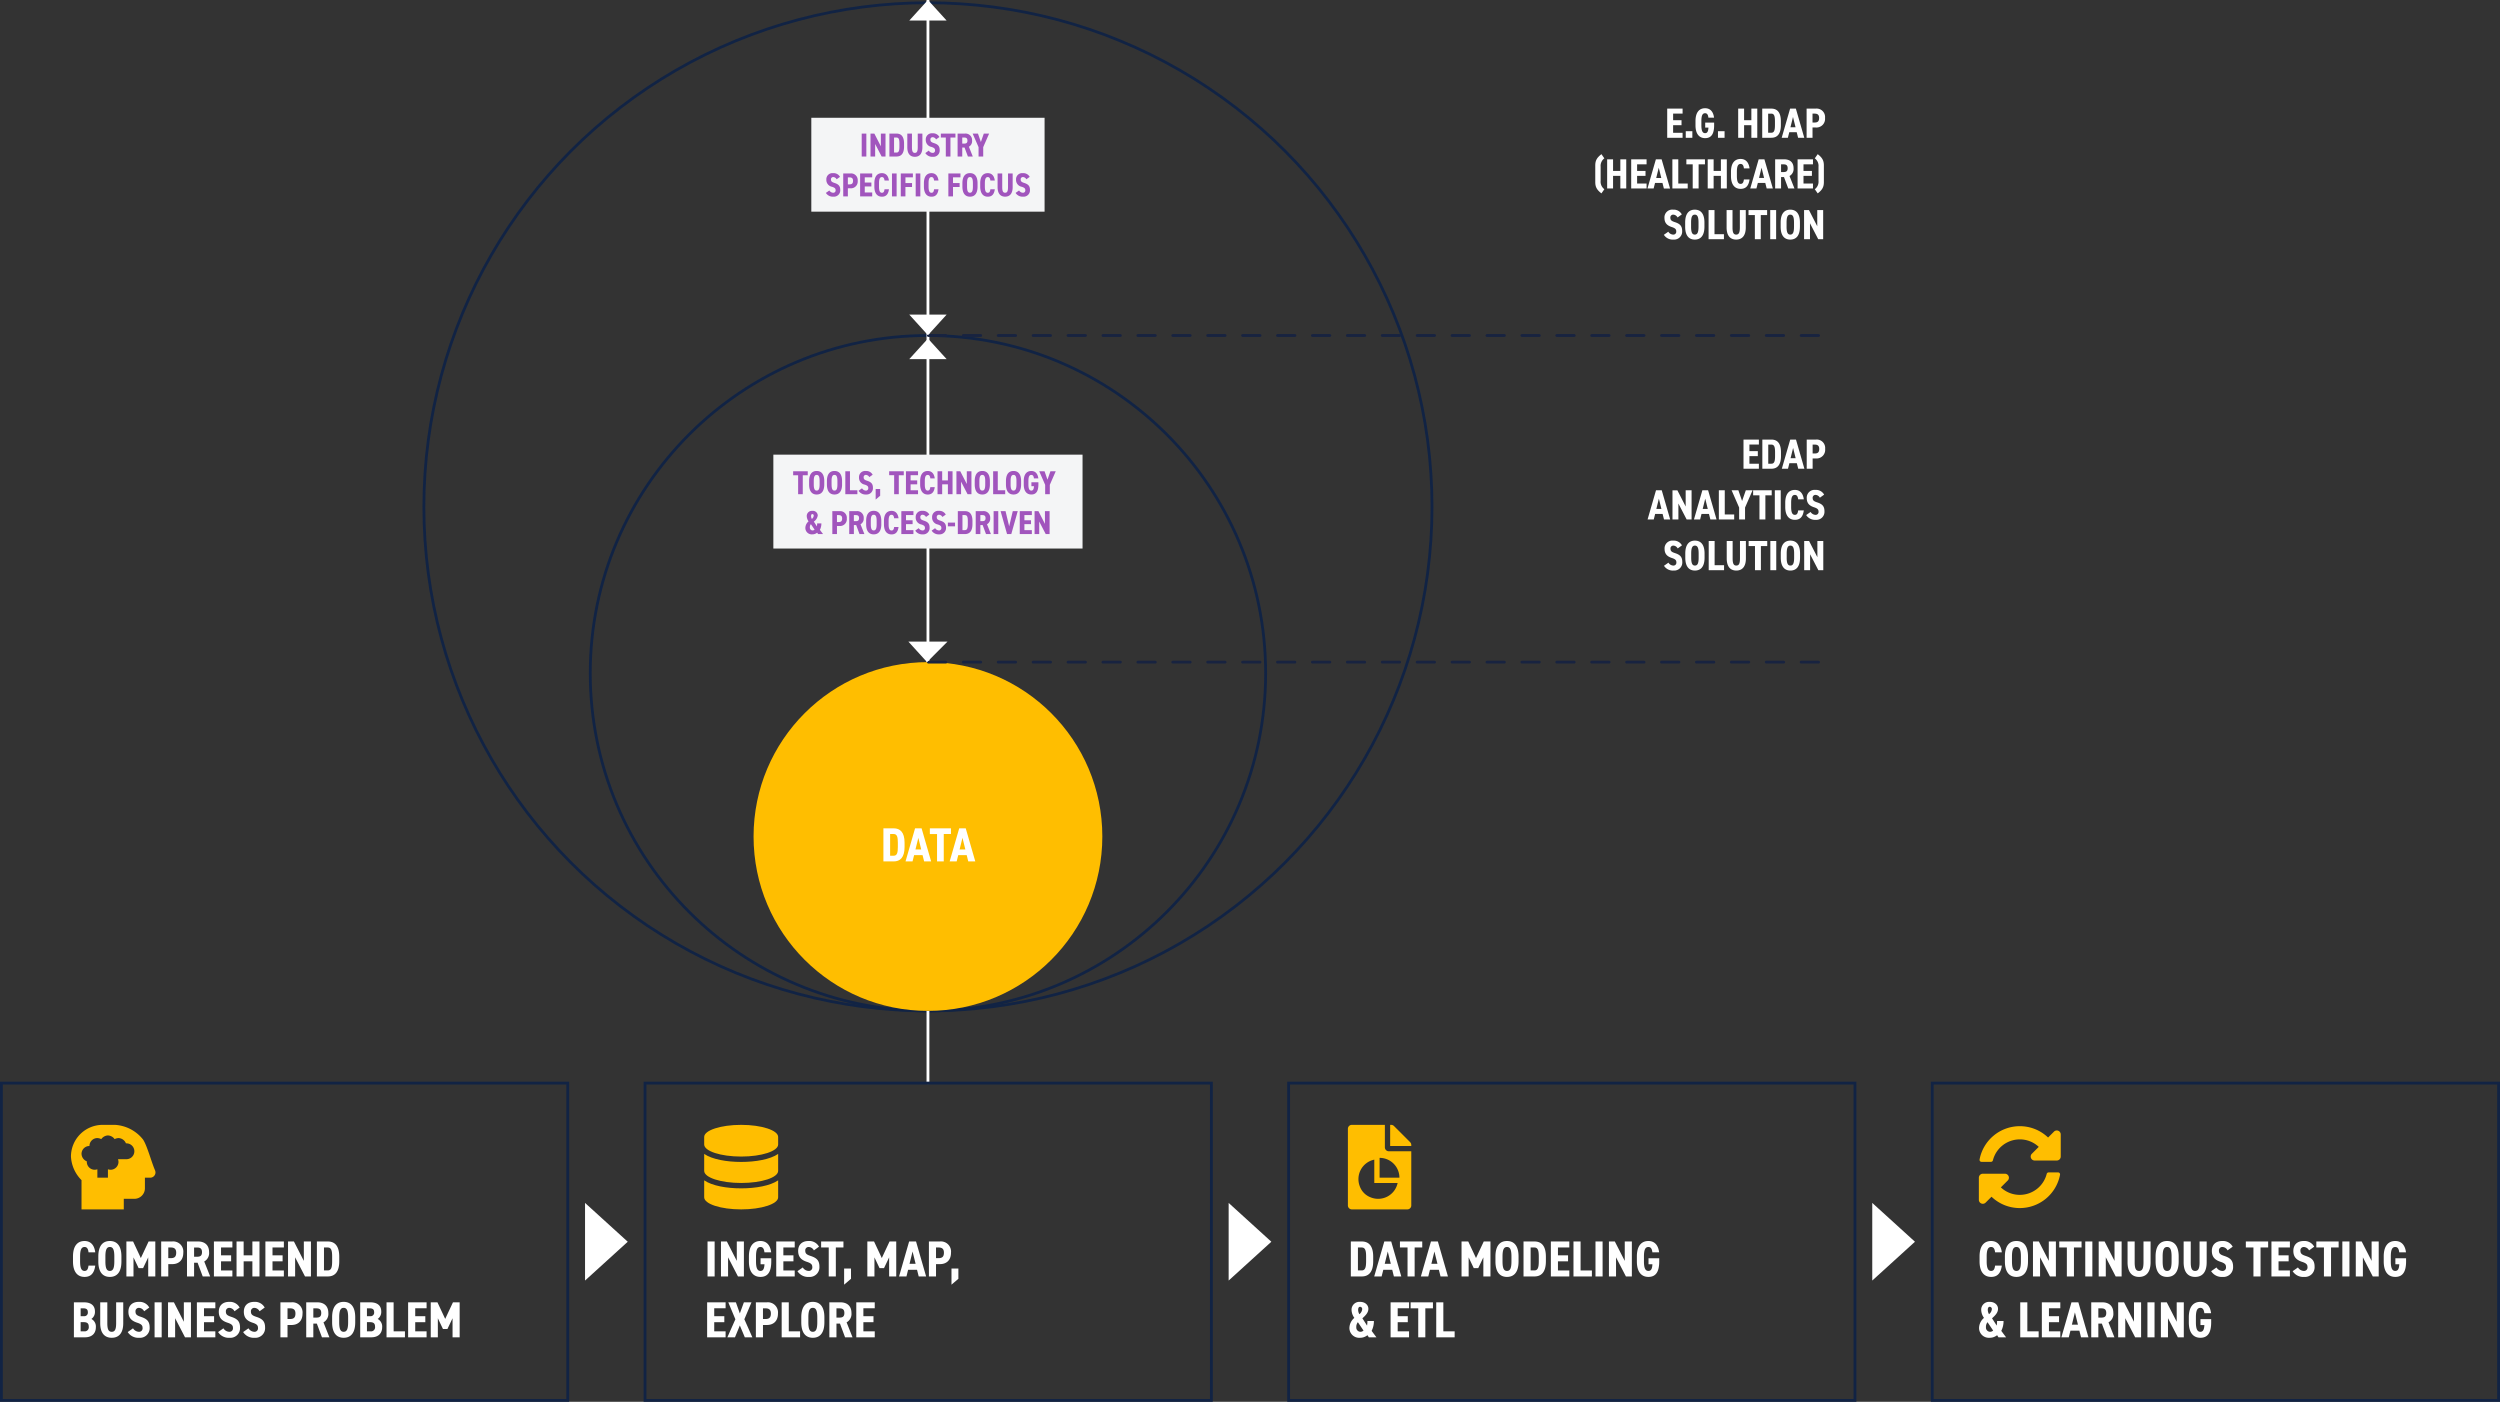
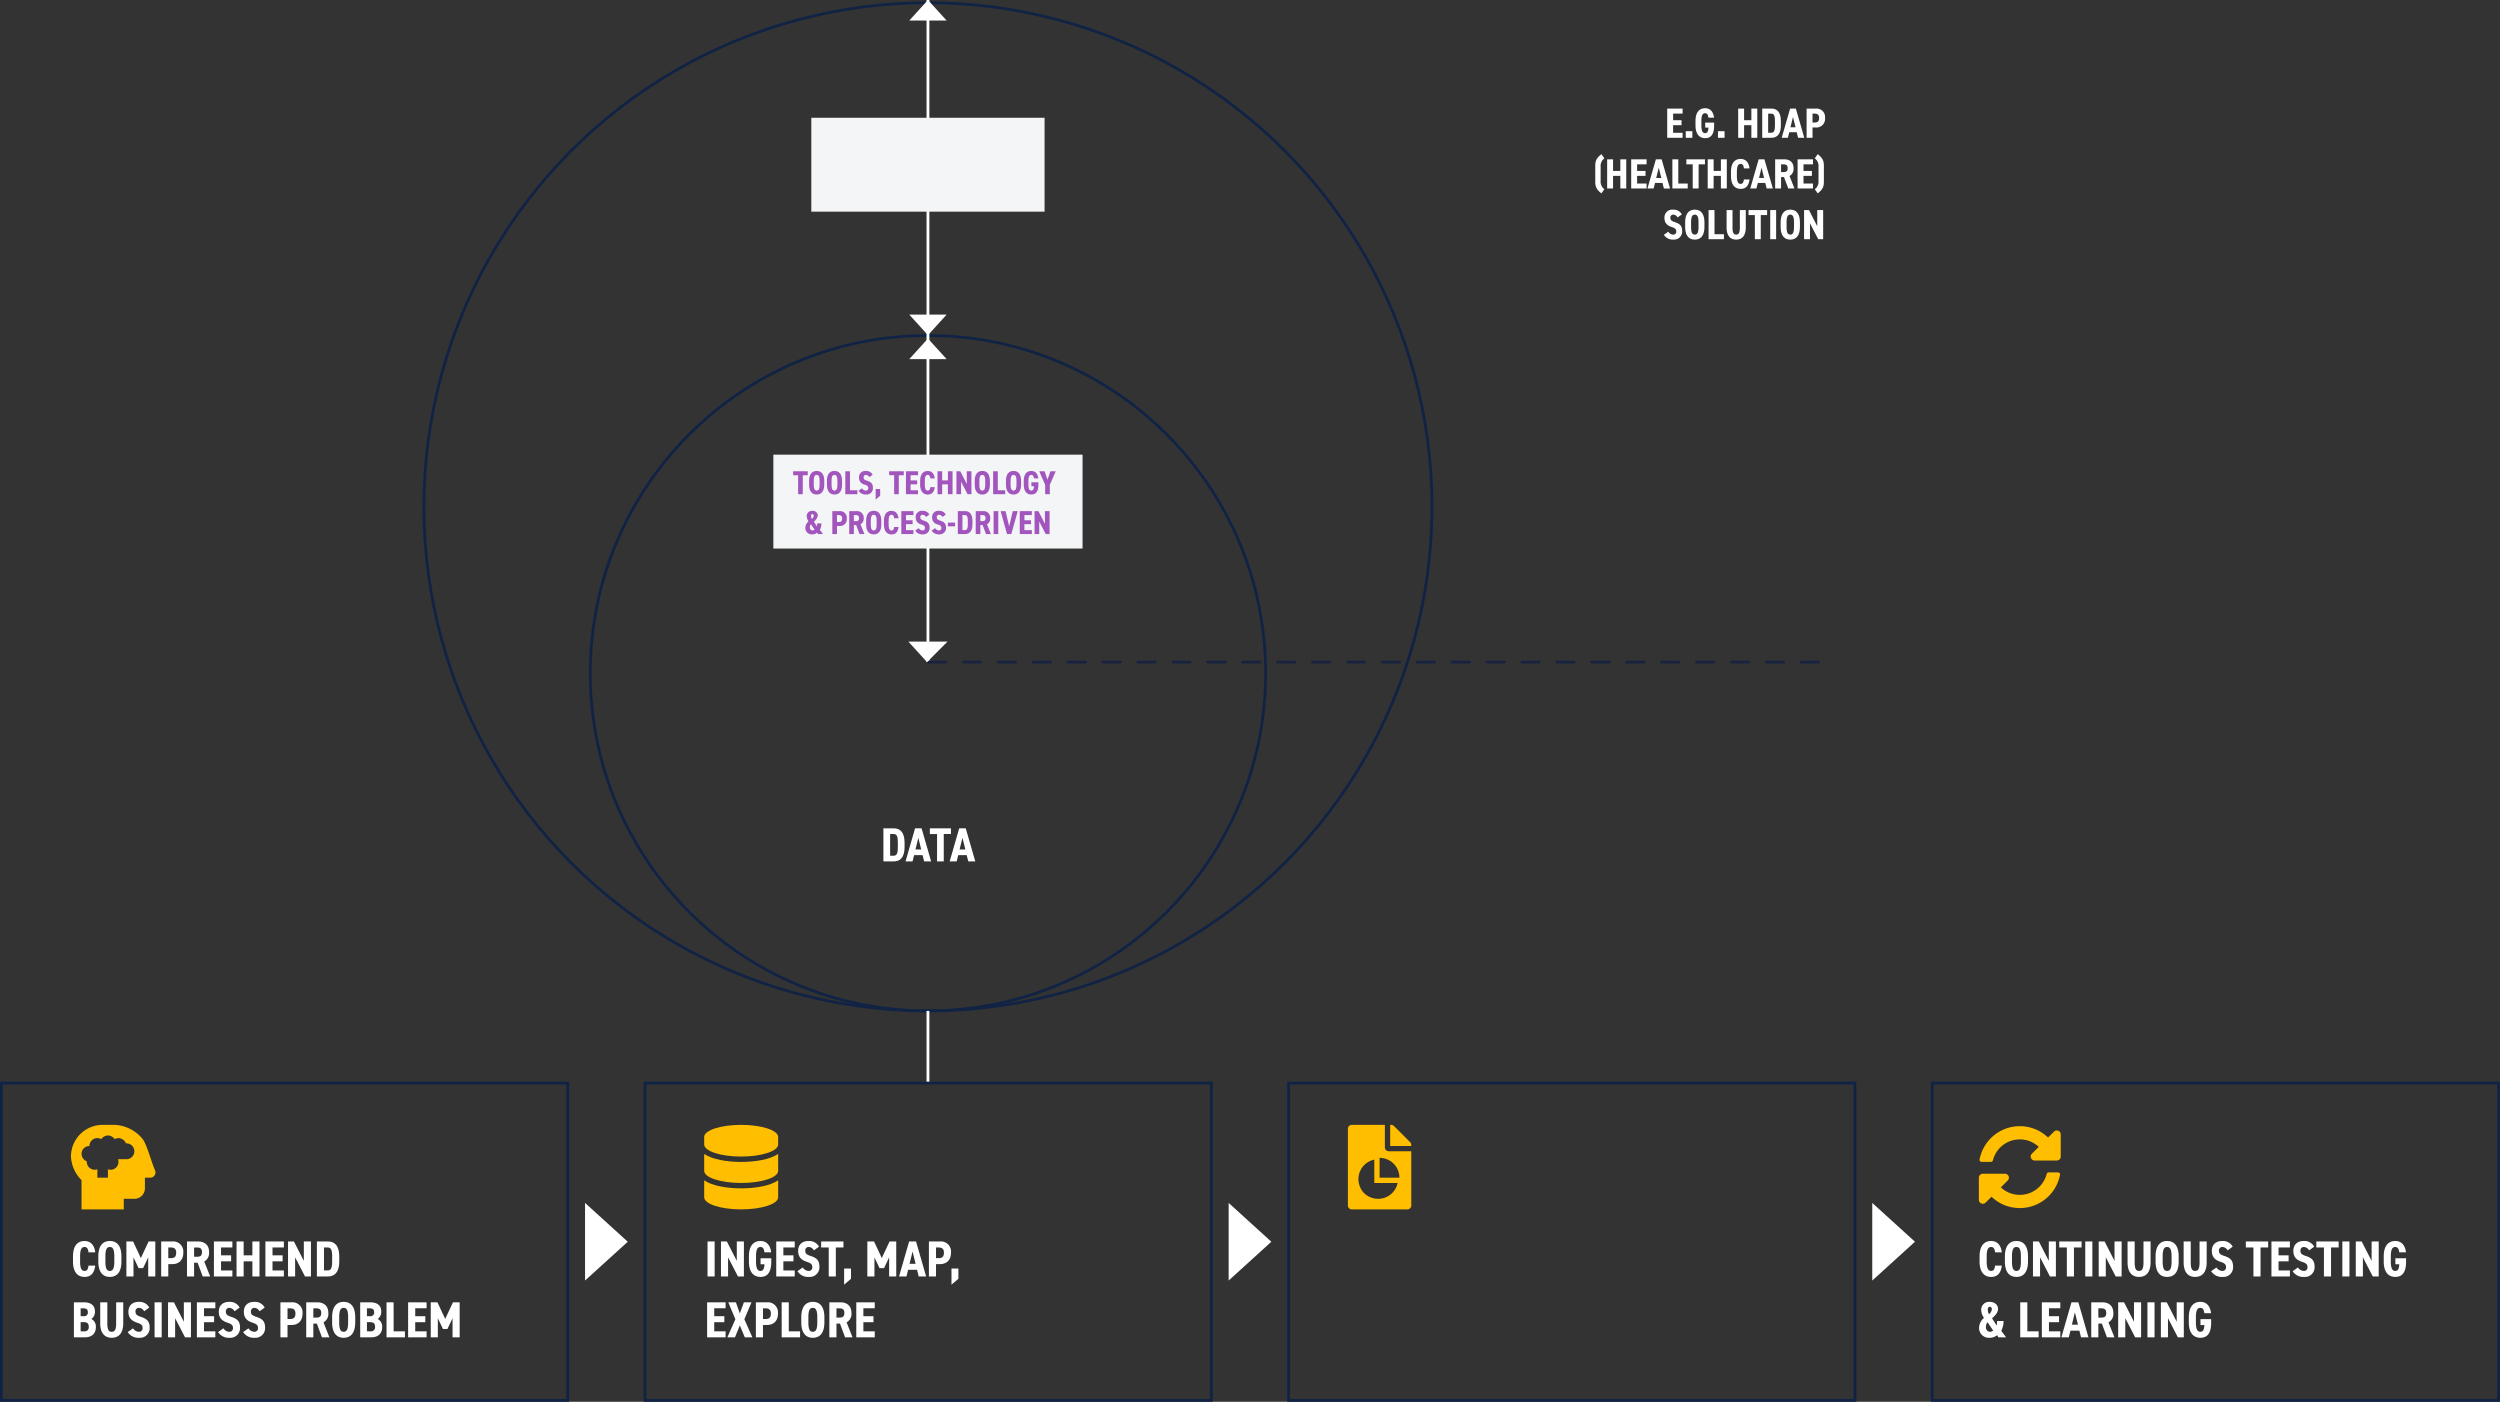
<svg xmlns="http://www.w3.org/2000/svg" viewBox="0 0 887.272 497.509">
  <rect x="0" y="0" width="887.272" height="497.509" fill="#333333" stroke="none" />
  <g transform="translate(-256.5 -1238)">
    <g transform="translate(-1559 -6418)">
      <circle cx="119.851" cy="119.851" r="119.851" transform="translate(2024.987 7775.074)" fill="none" stroke="#112344" stroke-linecap="round" stroke-linejoin="round" stroke-width="1" />
      <circle cx="178.897" cy="178.897" r="178.897" transform="translate(1965.94 7656.982)" fill="none" stroke="#112344" stroke-linecap="round" stroke-linejoin="round" stroke-width="1" />
      <line y2="234.996" transform="translate(2144.837 7656)" fill="none" stroke="#fff" stroke-width="1" />
      <line y2="25.955" transform="translate(2144.837 8014.78)" fill="none" stroke="#fff" stroke-width="1" />
      <rect width="82.787" height="33.322" transform="translate(2103.444 7697.799)" fill="#f4f5f6" />
      <rect width="109.733" height="33.322" transform="translate(2089.971 7817.359)" fill="#f4f5f6" />
-       <circle cx="61.89" cy="61.89" r="61.89" transform="translate(2082.947 7890.996)" fill="#ffbe00" />
      <path d="M4.632,0C6.913,0,8.5-1.379,8.5-5.108V-6.641c0-3.746-1.584-5.108-3.865-5.108H.988V0Zm0-2.026H3.372v-7.7h1.26c1.226,0,1.481,1.107,1.481,3.082v1.533C6.113-3.133,5.858-2.026,4.632-2.026Zm7.254-.2h3L15.444,0H17.93L14.542-11.749H12.226L8.838,0h2.486Zm2.52-2.009H12.362l1.022-4.138Zm3.065-7.509v2.026h2.554V0h2.384V-9.723h2.554v-2.026ZM27.551-2.231h3L31.11,0H33.6L30.208-11.749H27.892L24.5,0h2.486Zm2.52-2.009H28.028L29.05-8.378Z" transform="translate(2128.04 7961.728)" fill="#fff" />
-       <path d="M-21.862-8.134h-1.65V0h1.65Zm5.152,0v4.515l-2.311-4.515h-1.367V0h1.65V-4.444L-16.439,0h1.379V-8.134ZM-11.158,0c1.58,0,2.676-.955,2.676-3.537V-4.6c0-2.593-1.1-3.537-2.676-3.537h-2.523V0Zm0-1.4h-.872V-6.731h.872c.849,0,1.026.766,1.026,2.134v1.061C-10.132-2.169-10.309-1.4-11.158-1.4ZM-4.651.106c1.58,0,2.676-1,2.676-3.4V-8.134h-1.65v4.845c0,1.391-.259,2-1.026,2s-1.026-.613-1.026-2V-8.134h-1.65v4.845C-7.327-.9-6.23.106-4.651.106ZM4.073-6.92A2.559,2.559,0,0,0,1.645-8.24,2.167,2.167,0,0,0-.772-5.953a2.453,2.453,0,0,0,2,2.546c1.026.33,1.285.648,1.285,1.214a.806.806,0,0,1-.884.908A1.661,1.661,0,0,1,.3-2.1l-1.238.872A2.928,2.928,0,0,0,1.751.106a2.246,2.246,0,0,0,2.417-2.37c0-1.438-.613-2.039-2.075-2.511C1.232-5.057.878-5.317.878-5.953a.781.781,0,0,1,.837-.9,1.446,1.446,0,0,1,1.167.79Zm.5-1.214v1.4H6.336V0h1.65V-6.731H9.755v-1.4ZM15.909,0,14.529-3.478a2.239,2.239,0,0,0,1.132-2.169,2.318,2.318,0,0,0-2.593-2.487H10.521V0h1.65V-3.195h.813L14.176,0ZM12.172-4.586V-6.731h.707c.7,0,1.132.236,1.132,1.085s-.436,1.061-1.132,1.061Zm6.613-.566L17.748-8.134H15.862l2.1,4.81V0h1.65V-3.324l2.1-4.81H19.823Zm-50,12.378a2.559,2.559,0,0,0-2.428-1.32,2.167,2.167,0,0,0-2.417,2.287,2.453,2.453,0,0,0,2,2.546c1.026.33,1.285.648,1.285,1.214a.806.806,0,0,1-.884.908,1.661,1.661,0,0,1-1.332-.813l-1.238.872a2.928,2.928,0,0,0,2.688,1.332,2.246,2.246,0,0,0,2.417-2.37c0-1.438-.613-2.039-2.075-2.511-.861-.283-1.214-.542-1.214-1.179a.781.781,0,0,1,.837-.9,1.446,1.446,0,0,1,1.167.79Zm3.69,4.055a2.412,2.412,0,0,0,2.593-2.664,2.362,2.362,0,0,0-2.593-2.605h-2.546v8.134h1.65V11.282Zm-.9-1.391V7.415h.613c.884,0,1.226.424,1.226,1.2,0,.872-.342,1.273-1.226,1.273Zm4.35-3.878v8.134h4.291V12.755h-2.641V10.633h2.346V9.242h-2.346V7.4h2.641V6.012Zm10.221,2.523C-14.07,6.755-15,5.906-16.333,5.906c-1.591,0-2.688,1.085-2.688,3.6v1.155c0,2.487,1.1,3.6,2.688,3.6,1.415,0,2.252-.8,2.487-2.629h-1.568c-.106.825-.33,1.238-.92,1.238-.731,0-1.037-.7-1.037-2.2V9.5c0-1.556.307-2.2,1.037-2.2.589,0,.837.472.92,1.238Zm2.735-2.523h-1.65v8.134h1.65Zm1.474,0v8.134h1.65V10.822h2.346V9.431H-7.987V7.4h2.641V6.012Zm6.943,0h-1.65v8.134h1.65ZM3.743,8.535c-.224-1.78-1.155-2.629-2.487-2.629-1.591,0-2.688,1.085-2.688,3.6v1.155c0,2.487,1.1,3.6,2.688,3.6,1.415,0,2.252-.8,2.487-2.629H2.175c-.106.825-.33,1.238-.92,1.238-.731,0-1.037-.7-1.037-2.2V9.5c0-1.556.307-2.2,1.037-2.2.589,0,.837.472.92,1.238Zm3.5-2.523v8.134h1.65V10.822H11.24V9.431H8.895V7.4h2.641V6.012Zm10.362,4.645V9.5c0-2.511-1.061-3.6-2.688-3.6s-2.688,1.085-2.688,3.6v1.155c0,2.511,1.061,3.6,2.688,3.6S17.606,13.168,17.606,10.657Zm-3.725,0V9.5c0-1.627.33-2.2,1.037-2.2s1.037.578,1.037,2.2v1.155c0,1.627-.33,2.2-1.037,2.2S13.881,12.284,13.881,10.657Zm9.843-2.122c-.224-1.78-1.155-2.629-2.487-2.629-1.591,0-2.688,1.085-2.688,3.6v1.155c0,2.487,1.1,3.6,2.688,3.6,1.415,0,2.252-.8,2.487-2.629H22.157c-.106.825-.33,1.238-.92,1.238-.731,0-1.037-.7-1.037-2.2V9.5c0-1.556.307-2.2,1.037-2.2.589,0,.837.472.92,1.238Zm3.666,5.717c1.58,0,2.676-1,2.676-3.4V6.012h-1.65v4.845c0,1.391-.259,2-1.026,2s-1.026-.613-1.026-2V6.012h-1.65v4.845C24.715,13.25,25.811,14.252,27.391,14.252Zm8.724-7.026a2.559,2.559,0,0,0-2.428-1.32,2.167,2.167,0,0,0-2.417,2.287,2.453,2.453,0,0,0,2,2.546c1.026.33,1.285.648,1.285,1.214a.806.806,0,0,1-.884.908,1.661,1.661,0,0,1-1.332-.813L31.1,12.92a2.928,2.928,0,0,0,2.688,1.332,2.246,2.246,0,0,0,2.417-2.37c0-1.438-.613-2.039-2.075-2.511-.861-.283-1.214-.542-1.214-1.179a.781.781,0,0,1,.837-.9,1.446,1.446,0,0,1,1.167.79Z" transform="translate(2144.838 7711.547)" fill="#a155bd" />
      <path d="M-56.235-10.35V0h5.46V-1.77h-3.36v-2.7h2.985V-6.24h-2.985V-8.58h3.36v-1.77Zm8.925,8.01h-2.34V0h2.34Zm7.7-4.8c-.285-2.265-1.47-3.345-3.165-3.345-2.025,0-3.42,1.38-3.42,4.575v1.47c0,3.165,1.4,4.575,3.42,4.575,2.265,0,3.195-1.6,3.195-4.59v-.93H-42.75v1.77H-41.6c-.06,1.41-.435,1.98-1.185,1.98-.93,0-1.32-.885-1.32-2.805V-5.91c0-1.98.39-2.8,1.32-2.8.75,0,1.065.6,1.17,1.575Zm3.735,4.8h-2.34V0h2.34Zm6.93-8.01h-2.1V0h2.1V-4.47h2.58V0h2.1V-10.35h-2.1v4.11h-2.58ZM-19.3,0c2.01,0,3.405-1.215,3.405-4.5V-5.85c0-3.3-1.4-4.5-3.405-4.5h-3.21V0Zm0-1.785h-1.11v-6.78h1.11c1.08,0,1.305.975,1.305,2.715V-4.5C-18-2.76-18.225-1.785-19.3-1.785Zm6.39-.18h2.64L-9.78,0h2.19l-2.985-10.35h-2.04L-15.6,0h2.19Zm2.22-1.77h-1.8l.9-3.645Zm7.17.09a3.069,3.069,0,0,0,3.3-3.39,3,3,0,0,0-3.3-3.315h-3.24V0h2.1V-3.645Zm-1.14-1.77v-3.15h.78c1.125,0,1.56.54,1.56,1.53,0,1.11-.435,1.62-1.56,1.62ZM-78.54,18.255a3.3,3.3,0,0,1-1.32-2.97v-5.01a3.3,3.3,0,0,1,1.32-2.97L-79.575,5.82c-1.755,1.35-2.19,2.4-2.19,4.065v5.79c0,1.665.435,2.73,2.19,4.065Zm3.09-10.6h-2.1V18h2.1V13.53h2.58V18h2.1V7.65h-2.1v4.11h-2.58Zm6.435,0V18h5.46V16.23h-3.36v-2.7h2.985V11.76h-2.985V9.42h3.36V7.65Zm8.46,8.385h2.64l.5,1.965h2.19L-58.215,7.65h-2.04L-63.24,18h2.19Zm2.22-1.77h-1.8l.9-3.645ZM-52.3,7.65h-2.1V18h5.445V16.23H-52.3Zm2.865,0V9.435h2.25V18h2.1V9.435h2.25V7.65Zm9.675,0h-2.1V18h2.1V13.53h2.58V18h2.1V7.65h-2.1v4.11h-2.58Zm12.75,3.21C-27.3,8.6-28.485,7.515-30.18,7.515c-2.025,0-3.42,1.38-3.42,4.575v1.47c0,3.165,1.4,4.575,3.42,4.575,1.8,0,2.865-1.02,3.165-3.345h-2c-.135,1.05-.42,1.575-1.17,1.575-.93,0-1.32-.885-1.32-2.805V12.09c0-1.98.39-2.8,1.32-2.8.75,0,1.065.6,1.17,1.575Zm2.94,5.175h2.64l.5,1.965h2.19L-21.735,7.65h-2.04L-26.76,18h2.19Zm2.22-1.77h-1.8l.9-3.645ZM-11.07,18l-1.755-4.425a2.85,2.85,0,0,0,1.44-2.76c0-2.1-1.305-3.165-3.3-3.165h-3.24V18h2.1V13.935h1.035L-13.275,18Zm-4.755-5.835V9.435h.9c.885,0,1.44.3,1.44,1.38s-.555,1.35-1.44,1.35ZM-9.96,7.65V18H-4.5V16.23H-7.86v-2.7h2.985V11.76H-7.86V9.42H-4.5V7.65Zm7.14,12.09c1.755-1.335,2.19-2.4,2.19-4.065V9.885c0-1.665-.435-2.715-2.19-4.065L-3.855,7.305a3.3,3.3,0,0,1,1.32,2.97v5.01a3.3,3.3,0,0,1-1.32,2.97Zm-48.225,7.455a3.256,3.256,0,0,0-3.09-1.68,2.757,2.757,0,0,0-3.075,2.91c0,1.71.81,2.67,2.55,3.24,1.305.42,1.635.825,1.635,1.545a1.025,1.025,0,0,1-1.125,1.155,2.113,2.113,0,0,1-1.695-1.035l-1.575,1.11A3.726,3.726,0,0,0-54,36.135a2.857,2.857,0,0,0,3.075-3.015c0-1.83-.78-2.595-2.64-3.195-1.1-.36-1.545-.69-1.545-1.5a.994.994,0,0,1,1.065-1.14A1.84,1.84,0,0,1-52.56,28.29Zm8.025,4.365V30.09c0-3.195-1.35-4.575-3.42-4.575s-3.42,1.38-3.42,4.575v1.47c0,3.2,1.35,4.575,3.42,4.575S-43.02,34.755-43.02,31.56Zm-4.74,0V30.09c0-2.07.42-2.805,1.32-2.805s1.32.735,1.32,2.805v1.47c0,2.07-.42,2.805-1.32,2.805S-47.76,33.63-47.76,31.56Zm8.31-5.91h-2.1V36H-36.1V34.23H-39.45Zm7.695,10.485c2.01,0,3.405-1.275,3.405-4.32V25.65h-2.1v6.165c0,1.77-.33,2.55-1.305,2.55s-1.3-.78-1.3-2.55V25.65h-2.1v6.165C-35.16,34.86-33.765,36.135-31.755,36.135Zm4.38-10.485v1.785h2.25V36h2.1V27.435h2.25V25.65Zm9.8,0h-2.1V36h2.1Zm8.445,5.91V30.09c0-3.195-1.35-4.575-3.42-4.575s-3.42,1.38-3.42,4.575v1.47c0,3.2,1.35,4.575,3.42,4.575S-9.135,34.755-9.135,31.56Zm-4.74,0V30.09c0-2.07.42-2.805,1.32-2.805s1.32.735,1.32,2.805v1.47c0,2.07-.42,2.805-1.32,2.805S-13.875,33.63-13.875,31.56Zm10.89-5.91V31.4l-2.94-5.745h-1.74V36h2.1V30.345L-2.64,36H-.885V25.65Z" transform="translate(2463.44 7704.896)" fill="#fff" />
-       <path d="M-29.2-10.35V0h5.46V-1.77h-3.36v-2.7h2.985V-6.24h-2.985V-8.58h3.36v-1.77ZM-19.305,0C-17.3,0-15.9-1.215-15.9-4.5V-5.85c0-3.3-1.4-4.5-3.405-4.5h-3.21V0Zm0-1.785h-1.11v-6.78h1.11c1.08,0,1.305.975,1.305,2.715V-4.5C-18-2.76-18.225-1.785-19.305-1.785Zm6.39-.18h2.64L-9.78,0h2.19l-2.985-10.35h-2.04L-15.6,0h2.19Zm2.22-1.77h-1.8l.9-3.645Zm7.17.09a3.069,3.069,0,0,0,3.3-3.39,3,3,0,0,0-3.3-3.315h-3.24V0h2.1V-3.645Zm-1.14-1.77v-3.15h.78c1.125,0,1.56.54,1.56,1.53,0,1.11-.435,1.62-1.56,1.62Zm-55.89,21.45h2.64l.5,1.965h2.19L-58.215,7.65h-2.04L-63.24,18h2.19Zm2.22-1.77h-1.8l.9-3.645Zm8.61-6.615V13.4l-2.94-5.745h-1.74V18h2.1V12.345L-49.38,18h1.755V7.65Zm5.625,8.385h2.64l.5,1.965h2.19L-41.76,7.65H-43.8L-46.785,18h2.19Zm2.22-1.77h-1.8l.9-3.645Zm6.03-6.615h-2.1V18h5.445V16.23H-35.85Zm6.15,3.8-1.32-3.8h-2.4l2.67,6.12V18h2.1V13.77l2.67-6.12h-2.4Zm3.915-3.8V9.435h2.25V18h2.1V9.435h2.25V7.65Zm9.8,0h-2.1V18h2.1Zm8.19,3.21C-8.085,8.6-9.27,7.515-10.965,7.515c-2.025,0-3.42,1.38-3.42,4.575v1.47c0,3.165,1.395,4.575,3.42,4.575,1.8,0,2.865-1.02,3.165-3.345h-2c-.135,1.05-.42,1.575-1.17,1.575-.93,0-1.32-.885-1.32-2.805V12.09c0-1.98.39-2.8,1.32-2.8.75,0,1.065.6,1.17,1.575ZM-.585,9.195a3.256,3.256,0,0,0-3.09-1.68,2.757,2.757,0,0,0-3.075,2.91c0,1.71.81,2.67,2.55,3.24,1.3.42,1.635.825,1.635,1.545A1.025,1.025,0,0,1-3.69,16.365,2.113,2.113,0,0,1-5.385,15.33L-6.96,16.44a3.726,3.726,0,0,0,3.42,1.695A2.857,2.857,0,0,0-.465,15.12c0-1.83-.78-2.6-2.64-3.195-1.095-.36-1.545-.69-1.545-1.5a.994.994,0,0,1,1.065-1.14,1.84,1.84,0,0,1,1.485,1Zm-50.46,18a3.256,3.256,0,0,0-3.09-1.68,2.757,2.757,0,0,0-3.075,2.91c0,1.71.81,2.67,2.55,3.24,1.305.42,1.635.825,1.635,1.545a1.025,1.025,0,0,1-1.125,1.155,2.113,2.113,0,0,1-1.695-1.035l-1.575,1.11A3.726,3.726,0,0,0-54,36.135a2.857,2.857,0,0,0,3.075-3.015c0-1.83-.78-2.595-2.64-3.195-1.1-.36-1.545-.69-1.545-1.5a.994.994,0,0,1,1.065-1.14A1.84,1.84,0,0,1-52.56,28.29Zm8.025,4.365V30.09c0-3.195-1.35-4.575-3.42-4.575s-3.42,1.38-3.42,4.575v1.47c0,3.2,1.35,4.575,3.42,4.575S-43.02,34.755-43.02,31.56Zm-4.74,0V30.09c0-2.07.42-2.805,1.32-2.805s1.32.735,1.32,2.805v1.47c0,2.07-.42,2.805-1.32,2.805S-47.76,33.63-47.76,31.56Zm8.31-5.91h-2.1V36H-36.1V34.23H-39.45Zm7.695,10.485c2.01,0,3.405-1.275,3.405-4.32V25.65h-2.1v6.165c0,1.77-.33,2.55-1.305,2.55s-1.3-.78-1.3-2.55V25.65h-2.1v6.165C-35.16,34.86-33.765,36.135-31.755,36.135Zm4.38-10.485v1.785h2.25V36h2.1V27.435h2.25V25.65Zm9.8,0h-2.1V36h2.1Zm8.445,5.91V30.09c0-3.195-1.35-4.575-3.42-4.575s-3.42,1.38-3.42,4.575v1.47c0,3.2,1.35,4.575,3.42,4.575S-9.135,34.755-9.135,31.56Zm-4.74,0V30.09c0-2.07.42-2.805,1.32-2.805s1.32.735,1.32,2.805v1.47c0,2.07-.42,2.805-1.32,2.805S-13.875,33.63-13.875,31.56Zm10.89-5.91V31.4l-2.94-5.745h-1.74V36h2.1V30.345L-2.64,36H-.885V25.65Z" transform="translate(2463.484 7822.359)" fill="#fff" />
      <path d="M-47.844-8.134v1.4h1.768V0h1.65V-6.731h1.768v-1.4ZM-36.8-3.489V-4.645c0-2.511-1.061-3.6-2.688-3.6s-2.688,1.085-2.688,3.6v1.155c0,2.511,1.061,3.6,2.688,3.6S-36.8-.978-36.8-3.489Zm-3.725,0V-4.645c0-1.627.33-2.2,1.037-2.2s1.037.578,1.037,2.2v1.155c0,1.627-.33,2.2-1.037,2.2S-40.523-1.863-40.523-3.489Zm10.044,0V-4.645c0-2.511-1.061-3.6-2.688-3.6s-2.688,1.085-2.688,3.6v1.155c0,2.511,1.061,3.6,2.688,3.6S-30.479-.978-30.479-3.489Zm-3.725,0V-4.645c0-1.627.33-2.2,1.037-2.2s1.037.578,1.037,2.2v1.155c0,1.627-.33,2.2-1.037,2.2S-34.2-1.863-34.2-3.489Zm6.531-4.645h-1.65V0h4.279V-1.391h-2.629Zm8.052,1.214a2.559,2.559,0,0,0-2.428-1.32,2.167,2.167,0,0,0-2.417,2.287,2.453,2.453,0,0,0,2,2.546c1.026.33,1.285.648,1.285,1.214a.806.806,0,0,1-.884.908A1.661,1.661,0,0,1-23.394-2.1l-1.238.872A2.928,2.928,0,0,0-21.944.106a2.246,2.246,0,0,0,2.417-2.37c0-1.438-.613-2.039-2.075-2.511-.861-.283-1.214-.542-1.214-1.179a.781.781,0,0,1,.837-.9,1.446,1.446,0,0,1,1.167.79Zm2.664,5.081h-1.6V1.91l1.6-1.367Zm3.195-6.3v1.4h1.768V0h1.65V-6.731h1.768v-1.4Zm5.953,0V0h4.291V-1.391H-6.16V-3.513h2.346V-4.9H-6.16V-6.743h2.641V-8.134ZM2.411-5.611C2.187-7.391,1.255-8.24-.077-8.24c-1.591,0-2.688,1.085-2.688,3.6v1.155c0,2.487,1.1,3.6,2.688,3.6,1.415,0,2.252-.8,2.487-2.629H.843C.737-1.7.513-1.285-.077-1.285c-.731,0-1.037-.7-1.037-2.2V-4.645c0-1.556.307-2.2,1.037-2.2.589,0,.837.472.92,1.238ZM5.051-8.134H3.4V0h1.65V-3.513H7.079V0h1.65V-8.134H7.079V-4.9H5.051Zm8.735,0v4.515L11.476-8.134H10.109V0h1.65V-4.444L14.058,0h1.379V-8.134ZM21.98-3.489V-4.645c0-2.511-1.061-3.6-2.688-3.6S16.6-7.156,16.6-4.645v1.155c0,2.511,1.061,3.6,2.688,3.6S21.98-.978,21.98-3.489Zm-3.725,0V-4.645c0-1.627.33-2.2,1.037-2.2s1.037.578,1.037,2.2v1.155c0,1.627-.33,2.2-1.037,2.2S18.255-1.863,18.255-3.489Zm6.531-4.645h-1.65V0h4.279V-1.391H24.786Zm8.276,4.645V-4.645c0-2.511-1.061-3.6-2.688-3.6s-2.688,1.085-2.688,3.6v1.155c0,2.511,1.061,3.6,2.688,3.6S33.061-.978,33.061-3.489Zm-3.725,0V-4.645c0-1.627.33-2.2,1.037-2.2s1.037.578,1.037,2.2v1.155c0,1.627-.33,2.2-1.037,2.2S29.336-1.863,29.336-3.489Zm9.843-2.122c-.224-1.78-1.155-2.629-2.487-2.629C35.1-8.24,34-7.156,34-4.645v1.155C34-1,35.1.106,36.692.106,38.472.106,39.2-1.155,39.2-3.5v-.731H36.716v1.391h.908c-.047,1.108-.342,1.556-.931,1.556-.731,0-1.037-.7-1.037-2.2V-4.645c0-1.556.307-2.2,1.037-2.2.589,0,.837.472.92,1.238Zm3.242.46L41.384-8.134H39.5l2.1,4.81V0h1.65V-3.324l2.1-4.81H43.459ZM-43.512,11.989a2.275,2.275,0,0,0,2.464,2.263,2.734,2.734,0,0,0,1.733-.6l.318.5h1.768l-1.12-1.5a5.041,5.041,0,0,0,.53-2.3h-1.509a6.01,6.01,0,0,1-.083,1.073l-1.085-1.7a3.2,3.2,0,0,0,1.391-2.2,1.734,1.734,0,0,0-1.933-1.615,1.825,1.825,0,0,0-1.98,1.851,3.362,3.362,0,0,0,.648,1.874A3.138,3.138,0,0,0-43.512,11.989Zm2.535.872a.98.98,0,0,1-.931-1.073,1.675,1.675,0,0,1,.365-1.155l1.309,1.945A1.1,1.1,0,0,1-40.977,12.861Zm-.507-5.1c0-.483.189-.707.472-.707a.506.506,0,0,1,.472.566,1.625,1.625,0,0,1-.66,1.155A2.184,2.184,0,0,1-41.484,7.757Zm10.091,3.525A2.412,2.412,0,0,0-28.8,8.617a2.362,2.362,0,0,0-2.593-2.605h-2.546v8.134h1.65V11.282Zm-.9-1.391V7.415h.613c.884,0,1.226.424,1.226,1.2,0,.872-.342,1.273-1.226,1.273Zm9.737,4.256-1.379-3.478A2.239,2.239,0,0,0-22.8,8.5a2.318,2.318,0,0,0-2.593-2.487h-2.546v8.134h1.65V10.952h.813l1.191,3.195Zm-3.737-4.586V7.415h.707c.7,0,1.132.236,1.132,1.085s-.436,1.061-1.132,1.061Zm9.737,1.1V9.5c0-2.511-1.061-3.6-2.688-3.6s-2.688,1.085-2.688,3.6v1.155c0,2.511,1.061,3.6,2.688,3.6S-16.551,13.168-16.551,10.657Zm-3.725,0V9.5c0-1.627.33-2.2,1.037-2.2s1.037.578,1.037,2.2v1.155c0,1.627-.33,2.2-1.037,2.2S-20.276,12.284-20.276,10.657Zm9.843-2.122c-.224-1.78-1.155-2.629-2.487-2.629-1.591,0-2.688,1.085-2.688,3.6v1.155c0,2.487,1.1,3.6,2.688,3.6,1.415,0,2.252-.8,2.487-2.629H-12c-.106.825-.33,1.238-.92,1.238-.731,0-1.037-.7-1.037-2.2V9.5c0-1.556.307-2.2,1.037-2.2.589,0,.837.472.92,1.238Zm.99-2.523v8.134h4.291V12.755H-7.792V10.633h2.346V9.242H-7.792V7.4h2.641V6.012ZM.5,7.226a2.559,2.559,0,0,0-2.428-1.32A2.167,2.167,0,0,0-4.35,8.193a2.453,2.453,0,0,0,2,2.546c1.026.33,1.285.648,1.285,1.214a.806.806,0,0,1-.884.908,1.661,1.661,0,0,1-1.332-.813l-1.238.872a2.928,2.928,0,0,0,2.688,1.332,2.246,2.246,0,0,0,2.417-2.37c0-1.438-.613-2.039-2.075-2.511C-2.346,9.089-2.7,8.83-2.7,8.193a.781.781,0,0,1,.837-.9A1.446,1.446,0,0,1-.7,8.087Zm5.824,0A2.559,2.559,0,0,0,3.89,5.906,2.167,2.167,0,0,0,1.474,8.193a2.453,2.453,0,0,0,2,2.546c1.026.33,1.285.648,1.285,1.214a.806.806,0,0,1-.884.908,1.661,1.661,0,0,1-1.332-.813l-1.238.872A2.928,2.928,0,0,0,4,14.252a2.246,2.246,0,0,0,2.417-2.37c0-1.438-.613-2.039-2.075-2.511-.861-.283-1.214-.542-1.214-1.179a.781.781,0,0,1,.837-.9,1.446,1.446,0,0,1,1.167.79ZM7.073,11.4H9.62v-1.32H7.073Zm6.048,2.747c1.58,0,2.676-.955,2.676-3.537V9.549c0-2.593-1.1-3.537-2.676-3.537H10.6v8.134Zm0-1.4h-.872V7.415h.872c.849,0,1.026.766,1.026,2.134V10.61C14.146,11.977,13.97,12.743,13.121,12.743Zm9.219,1.4L20.96,10.669A2.239,2.239,0,0,0,22.092,8.5,2.318,2.318,0,0,0,19.5,6.012H16.952v8.134H18.6V10.952h.813l1.191,3.195ZM18.6,9.561V7.415h.707c.7,0,1.132.236,1.132,1.085s-.436,1.061-1.132,1.061Zm6.354-3.548h-1.65v8.134h1.65Zm5.152,0L28.823,11.4,27.538,6.012H25.782l2.287,8.134h1.509l2.287-8.134Zm2.476,0v8.134h4.291V12.755H34.234V10.633H36.58V9.242H34.234V7.4h2.641V6.012Zm8.936,0v4.515L39.209,6.012H37.841v8.134h1.65V9.7l2.3,4.444H43.17V6.012Z" transform="translate(2144.838 7831.398)" fill="#a155bd" />
-       <line x2="320.474" transform="translate(2144.989 7775.074)" fill="none" stroke-dasharray="6.195 6.195" stroke-linecap="round" stroke-linejoin="round" stroke-width="1" stroke="#182340" />
      <line x2="320.474" transform="translate(2144.989 7890.996)" fill="none" stroke-dasharray="6.195 6.195" stroke-linecap="round" stroke-linejoin="round" stroke-width="1" stroke="#182340" />
      <path d="M9.375-15.765v-.172c0,.059-.014.111-.017.167Zm20.461,5.628C28.609-12.9,27-19.027,25.554-21.079a13.664,13.664,0,0,0-9.963-5.171H11.25A11.253,11.253,0,0,0,0-15v0A12.777,12.777,0,0,0,3.75-6.632V3.75h15V0H22.5a3.751,3.751,0,0,0,3.75-3.75V-7.5h1.875A1.876,1.876,0,0,0,30-9.375,2.232,2.232,0,0,0,29.836-10.137ZM19.687-14.062H16.7a3.329,3.329,0,0,1,.172.937,2.814,2.814,0,0,1-2.812,2.812,3.329,3.329,0,0,1-.937-.172V-7.5H9.375v-2.985a3.329,3.329,0,0,1-.937.172,2.814,2.814,0,0,1-2.812-2.812c0-.059.014-.111.017-.167A3,3,0,0,1,3.75-15.945,2.806,2.806,0,0,1,6.556-18.75h.007a2.814,2.814,0,0,1,2.812-2.812,3.285,3.285,0,0,1,1.379.375A3.112,3.112,0,0,1,13.125-22.5,3.112,3.112,0,0,1,15.5-21.187a3.277,3.277,0,0,1,1.393-.375,2.966,2.966,0,0,1,2.625,1.875h.172A2.814,2.814,0,0,1,22.5-16.875,2.814,2.814,0,0,1,19.687-14.062Z" transform="translate(1840.683 8081.473)" fill="#ffbe00" />
      <path d="M26.25-21.964c0-2.36-5.879-4.286-13.125-4.286S0-24.325,0-21.964v2.679C0-16.925,5.879-15,13.125-15S26.25-16.925,26.25-19.286Zm0,6.027C23.43-14,18.269-13.091,13.125-13.091S2.82-14,0-15.937v6.027C0-7.55,5.879-5.625,13.125-5.625S26.25-7.55,26.25-9.911Zm0,9.375c-2.82,1.942-7.981,2.846-13.125,2.846S2.82-4.621,0-6.562V-.536C0,1.825,5.879,3.75,13.125,3.75S26.25,1.825,26.25-.536Z" transform="translate(2065.422 8081.473)" fill="#ffbe00" />
      <path d="M13.125-18.281V-26.25H1.406A1.4,1.4,0,0,0,0-24.844V2.344A1.4,1.4,0,0,0,1.406,3.75H21.094A1.4,1.4,0,0,0,22.5,2.344V-16.875H14.531A1.41,1.41,0,0,1,13.125-18.281ZM8-.555A6.521,6.521,0,0,1,4.3-4.248a7.059,7.059,0,0,1,5.07-9.659v8.282h8.282A7.059,7.059,0,0,1,8-.555ZM18.289-7.5s0,0,0,0H11.25v-7.039h0A7.039,7.039,0,0,1,18.289-7.5Zm3.8-12.6L16.353-25.84a1.405,1.405,0,0,0-1-.41H15v7.5h7.5v-.357A1.4,1.4,0,0,0,22.09-20.1Z" transform="translate(2293.878 8081.473)" fill="#ffbe00" />
      <path d="M21.722-18.441l-2.446,2.446a1.406,1.406,0,0,0,.994,2.4h7.855A1.406,1.406,0,0,0,29.531-15v-7.855a1.406,1.406,0,0,0-2.4-.994l-2.093,2.093A14.482,14.482,0,0,0,15-25.781,14.536,14.536,0,0,0,.72-13.956a.7.7,0,0,0,.692.831H4.77a.7.7,0,0,0,.683-.536,9.856,9.856,0,0,1,9.539-7.433A9.774,9.774,0,0,1,21.722-18.441ZM1.875-8.906A1.406,1.406,0,0,0,.469-7.5V.355a1.406,1.406,0,0,0,2.4.994L4.962-.743A14.482,14.482,0,0,0,15,3.281,14.536,14.536,0,0,0,29.28-8.544a.7.7,0,0,0-.692-.831H25.23a.7.7,0,0,0-.683.536,9.856,9.856,0,0,1-9.538,7.433A9.774,9.774,0,0,1,8.278-4.059l2.446-2.446a1.406,1.406,0,0,0-.994-2.4Z" transform="translate(2517.345 8081.473)" fill="#ffbe00" />
      <path d="M3.708-12.42H1.188V0h2.52Zm7.866,0v6.894L8.046-12.42H5.958V0h2.52V-6.786L11.988,0h2.106V-12.42Zm12.2,3.852c-.342-2.718-1.764-4.014-3.8-4.014-2.43,0-4.1,1.656-4.1,5.49v1.764c0,3.8,1.674,5.49,4.1,5.49,2.718,0,3.834-1.926,3.834-5.508V-6.462h-3.8v2.124H21.4c-.072,1.692-.522,2.376-1.422,2.376-1.116,0-1.584-1.062-1.584-3.366V-7.092c0-2.376.468-3.366,1.584-3.366.9,0,1.278.72,1.4,1.89Zm1.8-3.852V0H32.13V-2.124H28.1v-3.24H31.68V-7.488H28.1V-10.3H32.13V-12.42Zm15.174,1.854a3.907,3.907,0,0,0-3.708-2.016c-2.52,0-3.69,1.53-3.69,3.492,0,2.052.972,3.2,3.06,3.888,1.566.5,1.962.99,1.962,1.854a1.23,1.23,0,0,1-1.35,1.386A2.535,2.535,0,0,1,34.992-3.2L33.1-1.872a4.471,4.471,0,0,0,4.1,2.034A3.429,3.429,0,0,0,40.9-3.456c0-2.2-.936-3.114-3.168-3.834-1.314-.432-1.854-.828-1.854-1.8a1.193,1.193,0,0,1,1.278-1.368,2.208,2.208,0,0,1,1.782,1.206Zm.756-1.854v2.142h2.7V0h2.52V-10.278h2.7V-12.42Zm10.6,9.612H49.662V2.916L52.11.828Zm10.134-.144h1.584l1.818-3.816V0h2.52V-12.42H65.79L63.036-6.534,60.282-12.42H57.906V0h2.52V-6.768Zm10.134.594h3.168L76.14,0h2.628L75.186-12.42H72.738L69.156,0h2.628Zm2.664-2.124h-2.16l1.08-4.374Zm8.6.108c2.412,0,3.96-1.44,3.96-4.068a3.606,3.606,0,0,0-3.96-3.978H79.758V0h2.52V-4.374ZM82.278-6.5v-3.78h.936c1.35,0,1.872.648,1.872,1.836,0,1.332-.522,1.944-1.872,1.944Zm7.938,3.69H87.768V2.916L90.216.828ZM1.044,9.18V21.6H7.6V19.476H3.564v-3.24H7.146V14.112H3.564V11.3H7.6V9.18ZM10.926,21.6l1.728-4.212L14.418,21.6H17.1l-2.844-6.408L16.794,9.18h-2.7l-1.44,3.942L11.25,9.18H8.55l2.52,6.012L8.226,21.6Zm11.3-4.374c2.412,0,3.96-1.44,3.96-4.068A3.606,3.606,0,0,0,22.23,9.18H18.342V21.6h2.52V17.226ZM20.862,15.1v-3.78H21.8c1.35,0,1.872.648,1.872,1.836,0,1.332-.522,1.944-1.872,1.944ZM30.024,9.18H27.5V21.6h6.534V19.476H30.024ZM42.66,16.272V14.508c0-3.834-1.62-5.49-4.1-5.49s-4.1,1.656-4.1,5.49v1.764c0,3.834,1.62,5.49,4.1,5.49S42.66,20.106,42.66,16.272Zm-5.688,0V14.508c0-2.484.5-3.366,1.584-3.366s1.584.882,1.584,3.366v1.764c0,2.484-.5,3.366-1.584,3.366S36.972,18.756,36.972,16.272ZM52.65,21.6l-2.106-5.31a3.419,3.419,0,0,0,1.728-3.312c0-2.52-1.566-3.8-3.96-3.8H44.424V21.6h2.52V16.722h1.242L50,21.6Zm-5.706-7V11.322h1.08c1.062,0,1.728.36,1.728,1.656s-.666,1.62-1.728,1.62ZM53.982,9.18V21.6h6.552V19.476H56.5v-3.24h3.582V14.112H56.5V11.3h4.032V9.18Z" transform="translate(2065.422 8109.026)" fill="#fff" />
      <rect width="201.006" height="112.61" transform="translate(2044.422 8040.399)" fill="none" stroke="#112344" stroke-miterlimit="10" stroke-width="1" />
      <path d="M8.622-8.568c-.342-2.718-1.764-4.014-3.8-4.014-2.43,0-4.1,1.656-4.1,5.49v1.764c0,3.8,1.674,5.49,4.1,5.49,2.16,0,3.438-1.224,3.8-4.014H6.228c-.162,1.26-.5,1.89-1.4,1.89-1.116,0-1.584-1.062-1.584-3.366V-7.092c0-2.376.468-3.366,1.584-3.366.9,0,1.278.72,1.4,1.89Zm9.288,3.24V-7.092c0-3.834-1.62-5.49-4.1-5.49s-4.1,1.656-4.1,5.49v1.764c0,3.834,1.62,5.49,4.1,5.49S17.91-1.494,17.91-5.328Zm-5.688,0V-7.092c0-2.484.5-3.366,1.584-3.366s1.584.882,1.584,3.366v1.764c0,2.484-.5,3.366-1.584,3.366S12.222-2.844,12.222-5.328Zm11.79,2.376H25.6l1.818-3.816V0h2.52V-12.42H27.558L24.8-6.534,22.05-12.42H19.674V0h2.52V-6.768Zm11.9-1.422c2.412,0,3.96-1.44,3.96-4.068a3.606,3.606,0,0,0-3.96-3.978H32.022V0h2.52V-4.374ZM34.542-6.5v-3.78h.936c1.35,0,1.872.648,1.872,1.836,0,1.332-.522,1.944-1.872,1.944ZM49.41,0,47.3-5.31a3.419,3.419,0,0,0,1.728-3.312c0-2.52-1.566-3.8-3.96-3.8H41.184V0H43.7V-4.878h1.242L46.764,0ZM43.7-7v-3.276h1.08c1.062,0,1.728.36,1.728,1.656S45.846-7,44.784-7Zm7.038-5.418V0h6.552V-2.124H53.262v-3.24h3.582V-7.488H53.262V-10.3h4.032V-12.42Zm10.548,0H58.77V0h2.52V-5.364h3.1V0h2.52V-12.42h-2.52v4.932h-3.1Zm7.722,0V0h6.552V-2.124H71.532v-3.24h3.582V-7.488H71.532V-10.3h4.032V-12.42Zm13.644,0v6.894L79.128-12.42H77.04V0h2.52V-6.786L83.07,0h2.106V-12.42ZM91.134,0c2.412,0,4.086-1.458,4.086-5.4V-7.02c0-3.96-1.674-5.4-4.086-5.4H87.282V0Zm0-2.142H89.8v-8.136h1.332c1.3,0,1.566,1.17,1.566,3.258V-5.4C92.7-3.312,92.43-2.142,91.134-2.142ZM1.044,9.18V21.6H4.95c2.754,0,3.888-1.638,3.888-3.564a3.039,3.039,0,0,0-1.584-2.952,3.029,3.029,0,0,0,1.26-2.646c0-2.178-1.476-3.258-3.888-3.258Zm2.394,7.038H4.5c1.3,0,1.818.468,1.818,1.62A1.45,1.45,0,0,1,4.68,19.476H3.438Zm0-4.914H4.32c1.3,0,1.674.5,1.674,1.368a1.264,1.264,0,0,1-1.44,1.422H3.438ZM14.472,21.762c2.412,0,4.086-1.53,4.086-5.184V9.18h-2.52v7.4c0,2.124-.4,3.06-1.566,3.06s-1.566-.936-1.566-3.06V9.18h-2.52v7.4C10.386,20.232,12.06,21.762,14.472,21.762Zm13.32-10.728a3.907,3.907,0,0,0-3.708-2.016c-2.52,0-3.69,1.53-3.69,3.492,0,2.052.972,3.2,3.06,3.888,1.566.5,1.962.99,1.962,1.854a1.23,1.23,0,0,1-1.35,1.386A2.535,2.535,0,0,1,22.032,18.4l-1.89,1.332a4.471,4.471,0,0,0,4.1,2.034,3.429,3.429,0,0,0,3.69-3.618c0-2.2-.936-3.114-3.168-3.834-1.314-.432-1.854-.828-1.854-1.8a1.193,1.193,0,0,1,1.278-1.368,2.208,2.208,0,0,1,1.782,1.206ZM32.2,9.18h-2.52V21.6H32.2Zm7.866,0v6.894L36.54,9.18H34.452V21.6h2.52V14.814l3.51,6.786h2.106V9.18Zm4.626,0V21.6h6.552V19.476H47.214v-3.24H50.8V14.112H47.214V11.3h4.032V9.18Zm15.174,1.854A3.907,3.907,0,0,0,56.16,9.018c-2.52,0-3.69,1.53-3.69,3.492,0,2.052.972,3.2,3.06,3.888,1.566.5,1.962.99,1.962,1.854a1.23,1.23,0,0,1-1.35,1.386A2.535,2.535,0,0,1,54.108,18.4l-1.89,1.332a4.471,4.471,0,0,0,4.1,2.034,3.429,3.429,0,0,0,3.69-3.618c0-2.2-.936-3.114-3.168-3.834-1.314-.432-1.854-.828-1.854-1.8a1.193,1.193,0,0,1,1.278-1.368,2.208,2.208,0,0,1,1.782,1.206Zm8.892,0a3.907,3.907,0,0,0-3.708-2.016c-2.52,0-3.69,1.53-3.69,3.492,0,2.052.972,3.2,3.06,3.888,1.566.5,1.962.99,1.962,1.854a1.23,1.23,0,0,1-1.35,1.386A2.535,2.535,0,0,1,63,18.4l-1.89,1.332a4.471,4.471,0,0,0,4.1,2.034,3.429,3.429,0,0,0,3.69-3.618c0-2.2-.936-3.114-3.168-3.834-1.314-.432-1.854-.828-1.854-1.8a1.193,1.193,0,0,1,1.278-1.368,2.208,2.208,0,0,1,1.782,1.206Zm9.468,6.192c2.412,0,3.96-1.44,3.96-4.068a3.606,3.606,0,0,0-3.96-3.978H74.34V21.6h2.52V17.226ZM76.86,15.1v-3.78H77.8c1.35,0,1.872.648,1.872,1.836,0,1.332-.522,1.944-1.872,1.944Zm14.868,6.5-2.106-5.31a3.419,3.419,0,0,0,1.728-3.312c0-2.52-1.566-3.8-3.96-3.8H83.5V21.6h2.52V16.722h1.242L89.082,21.6Zm-5.706-7V11.322H87.1c1.062,0,1.728.36,1.728,1.656S88.164,14.6,87.1,14.6Zm14.868,1.674V14.508c0-3.834-1.62-5.49-4.1-5.49s-4.1,1.656-4.1,5.49v1.764c0,3.834,1.62,5.49,4.1,5.49S100.89,20.106,100.89,16.272Zm-5.688,0V14.508c0-2.484.5-3.366,1.584-3.366s1.584.882,1.584,3.366v1.764c0,2.484-.5,3.366-1.584,3.366S95.2,18.756,95.2,16.272Zm7.452-7.092V21.6h3.906c2.754,0,3.888-1.638,3.888-3.564a3.039,3.039,0,0,0-1.584-2.952,3.029,3.029,0,0,0,1.26-2.646c0-2.178-1.476-3.258-3.888-3.258Zm2.394,7.038h1.062c1.3,0,1.818.468,1.818,1.62a1.45,1.45,0,0,1-1.638,1.638h-1.242Zm0-4.914h.882c1.3,0,1.674.5,1.674,1.368a1.264,1.264,0,0,1-1.44,1.422h-1.116Zm9.468-2.124H112V21.6h6.534V19.476h-4.014Zm5.148,0V21.6h6.552V19.476h-4.032v-3.24h3.582V14.112h-3.582V11.3h4.032V9.18Zm12.366,9.468h1.584l1.818-3.816V21.6h2.52V9.18h-2.376l-2.754,5.886L130.068,9.18h-2.376V21.6h2.52V14.832Z" transform="translate(1840.683 8109.026)" fill="#fff" />
      <rect width="201.006" height="112.61" transform="translate(1816 8040.399)" fill="none" stroke="#112344" stroke-miterlimit="10" stroke-width="1" />
-       <path d="M4.9,0C7.308,0,8.982-1.458,8.982-5.4V-7.02c0-3.96-1.674-5.4-4.086-5.4H1.044V0Zm0-2.142H3.564v-8.136H4.9c1.3,0,1.566,1.17,1.566,3.258V-5.4C6.462-3.312,6.192-2.142,4.9-2.142Zm7.668-.216h3.168L16.326,0h2.628L15.372-12.42H12.924L9.342,0H11.97Zm2.664-2.124h-2.16l1.08-4.374Zm3.24-7.938v2.142h2.7V0h2.52V-10.278h2.7V-12.42ZM29.124-2.358h3.168L32.886,0h2.628L31.932-12.42H29.484L25.9,0H28.53Zm2.664-2.124h-2.16l1.08-4.374Zm12.888,1.53H46.26l1.818-3.816V0H50.6V-12.42H48.222L45.468-6.534,42.714-12.42H40.338V0h2.52V-6.768ZM60.57-5.328V-7.092c0-3.834-1.62-5.49-4.1-5.49s-4.1,1.656-4.1,5.49v1.764c0,3.834,1.62,5.49,4.1,5.49S60.57-1.494,60.57-5.328Zm-5.688,0V-7.092c0-2.484.5-3.366,1.584-3.366s1.584.882,1.584,3.366v1.764c0,2.484-.5,3.366-1.584,3.366S54.882-2.844,54.882-5.328ZM66.186,0c2.412,0,4.086-1.458,4.086-5.4V-7.02c0-3.96-1.674-5.4-4.086-5.4H62.334V0Zm0-2.142H64.854v-8.136h1.332c1.3,0,1.566,1.17,1.566,3.258V-5.4C67.752-3.312,67.482-2.142,66.186-2.142Zm5.85-10.278V0h6.552V-2.124H74.556v-3.24h3.582V-7.488H74.556V-10.3h4.032V-12.42Zm10.548,0h-2.52V0H86.6V-2.124H82.584Zm7.812,0h-2.52V0H90.4Zm7.866,0v6.894L94.734-12.42H92.646V0h2.52V-6.786L98.676,0h2.106V-12.42Zm12.2,3.852c-.342-2.718-1.764-4.014-3.8-4.014-2.43,0-4.1,1.656-4.1,5.49v1.764c0,3.8,1.674,5.49,4.1,5.49,2.718,0,3.834-1.926,3.834-5.508V-6.462h-3.8v2.124h1.386c-.072,1.692-.522,2.376-1.422,2.376-1.116,0-1.584-1.062-1.584-3.366V-7.092c0-2.376.468-3.366,1.584-3.366.9,0,1.278.72,1.4,1.89ZM.54,18.306A3.473,3.473,0,0,0,4.3,21.762a4.175,4.175,0,0,0,2.646-.918l.486.756h2.7l-1.71-2.286a7.7,7.7,0,0,0,.81-3.51H6.93A9.177,9.177,0,0,1,6.8,17.442L5.148,14.85c1.062-.954,2.124-1.98,2.124-3.366,0-1.278-1.08-2.466-2.952-2.466A2.786,2.786,0,0,0,1.3,11.844a5.133,5.133,0,0,0,.99,2.862A4.791,4.791,0,0,0,.54,18.306Zm3.87,1.332A1.5,1.5,0,0,1,2.988,18a2.557,2.557,0,0,1,.558-1.764l2,2.97A1.673,1.673,0,0,1,4.41,19.638Zm-.774-7.794c0-.738.288-1.08.72-1.08a.773.773,0,0,1,.72.864,2.482,2.482,0,0,1-1.008,1.764A3.334,3.334,0,0,1,3.636,11.844ZM15.156,9.18V21.6h6.552V19.476H17.676v-3.24h3.582V14.112H17.676V11.3h4.032V9.18Zm7.11,0v2.142h2.7V21.6h2.52V11.322h2.7V9.18Zm11.61,0h-2.52V21.6H37.89V19.476H33.876Z" transform="translate(2293.877 8109.026)" fill="#fff" />
      <rect width="201.006" height="112.61" transform="translate(2272.844 8040.399)" fill="none" stroke="#112344" stroke-miterlimit="10" stroke-width="1" />
      <path d="M8.622-8.568c-.342-2.718-1.764-4.014-3.8-4.014-2.43,0-4.1,1.656-4.1,5.49v1.764c0,3.8,1.674,5.49,4.1,5.49,2.16,0,3.438-1.224,3.8-4.014H6.228c-.162,1.26-.5,1.89-1.4,1.89-1.116,0-1.584-1.062-1.584-3.366V-7.092c0-2.376.468-3.366,1.584-3.366.9,0,1.278.72,1.4,1.89Zm9.288,3.24V-7.092c0-3.834-1.62-5.49-4.1-5.49s-4.1,1.656-4.1,5.49v1.764c0,3.834,1.62,5.49,4.1,5.49S17.91-1.494,17.91-5.328Zm-5.688,0V-7.092c0-2.484.5-3.366,1.584-3.366s1.584.882,1.584,3.366v1.764c0,2.484-.5,3.366-1.584,3.366S12.222-2.844,12.222-5.328ZM25.29-12.42v6.894L21.762-12.42H19.674V0h2.52V-6.786L25.7,0H27.81V-12.42Zm3.708,0v2.142h2.7V0h2.52V-10.278h2.7V-12.42Zm11.754,0h-2.52V0h2.52Zm7.866,0v6.894L45.09-12.42H43V0h2.52V-6.786L49.032,0h2.106V-12.42ZM57.33.162c2.412,0,4.086-1.53,4.086-5.184v-7.4H58.9v7.4c0,2.124-.4,3.06-1.566,3.06s-1.566-.936-1.566-3.06v-7.4h-2.52v7.4C53.244-1.368,54.918.162,57.33.162Zm14.058-5.49V-7.092c0-3.834-1.62-5.49-4.1-5.49s-4.1,1.656-4.1,5.49v1.764c0,3.834,1.62,5.49,4.1,5.49S71.388-1.494,71.388-5.328Zm-5.688,0V-7.092c0-2.484.5-3.366,1.584-3.366s1.584.882,1.584,3.366v1.764c0,2.484-.5,3.366-1.584,3.366S65.7-2.844,65.7-5.328ZM77.238.162c2.412,0,4.086-1.53,4.086-5.184v-7.4H78.8v7.4c0,2.124-.4,3.06-1.566,3.06s-1.566-.936-1.566-3.06v-7.4h-2.52v7.4C73.152-1.368,74.826.162,77.238.162Zm13.32-10.728a3.907,3.907,0,0,0-3.708-2.016c-2.52,0-3.69,1.53-3.69,3.492,0,2.052.972,3.2,3.06,3.888,1.566.5,1.962.99,1.962,1.854a1.23,1.23,0,0,1-1.35,1.386A2.535,2.535,0,0,1,84.8-3.2l-1.89,1.332a4.471,4.471,0,0,0,4.1,2.034A3.429,3.429,0,0,0,90.7-3.456c0-2.2-.936-3.114-3.168-3.834-1.314-.432-1.854-.828-1.854-1.8a1.193,1.193,0,0,1,1.278-1.368A2.208,2.208,0,0,1,88.74-9.252ZM95.22-12.42v2.142h2.7V0h2.52V-10.278h2.7V-12.42Zm9.09,0V0h6.552V-2.124H106.83v-3.24h3.582V-7.488H106.83V-10.3h4.032V-12.42Zm15.174,1.854a3.907,3.907,0,0,0-3.708-2.016c-2.52,0-3.69,1.53-3.69,3.492,0,2.052.972,3.2,3.06,3.888,1.566.5,1.962.99,1.962,1.854a1.23,1.23,0,0,1-1.35,1.386A2.535,2.535,0,0,1,113.724-3.2l-1.89,1.332a4.471,4.471,0,0,0,4.1,2.034,3.429,3.429,0,0,0,3.69-3.618c0-2.2-.936-3.114-3.168-3.834-1.314-.432-1.854-.828-1.854-1.8a1.193,1.193,0,0,1,1.278-1.368,2.208,2.208,0,0,1,1.782,1.206Zm.756-1.854v2.142h2.7V0h2.52V-10.278h2.7V-12.42Zm11.754,0h-2.52V0h2.52Zm7.866,0v6.894l-3.528-6.894h-2.088V0h2.52V-6.786L140.274,0h2.106V-12.42Zm12.2,3.852c-.342-2.718-1.764-4.014-3.8-4.014-2.43,0-4.1,1.656-4.1,5.49v1.764c0,3.8,1.674,5.49,4.1,5.49,2.718,0,3.834-1.926,3.834-5.508V-6.462h-3.8v2.124h1.386c-.072,1.692-.522,2.376-1.422,2.376-1.116,0-1.584-1.062-1.584-3.366V-7.092c0-2.376.468-3.366,1.584-3.366.9,0,1.278.72,1.4,1.89ZM.54,18.306A3.473,3.473,0,0,0,4.3,21.762a4.175,4.175,0,0,0,2.646-.918l.486.756h2.7l-1.71-2.286a7.7,7.7,0,0,0,.81-3.51H6.93A9.177,9.177,0,0,1,6.8,17.442L5.148,14.85c1.062-.954,2.124-1.98,2.124-3.366,0-1.278-1.08-2.466-2.952-2.466A2.786,2.786,0,0,0,1.3,11.844a5.133,5.133,0,0,0,.99,2.862A4.791,4.791,0,0,0,.54,18.306Zm3.87,1.332A1.5,1.5,0,0,1,2.988,18a2.557,2.557,0,0,1,.558-1.764l2,2.97A1.673,1.673,0,0,1,4.41,19.638Zm-.774-7.794c0-.738.288-1.08.72-1.08a.773.773,0,0,1,.72.864,2.482,2.482,0,0,1-1.008,1.764A3.334,3.334,0,0,1,3.636,11.844ZM17.676,9.18h-2.52V21.6H21.69V19.476H17.676Zm5.148,0V21.6h6.552V19.476H25.344v-3.24h3.582V14.112H25.344V11.3h4.032V9.18ZM32.976,19.242h3.168l.594,2.358h2.628L35.784,9.18H33.336L29.754,21.6h2.628Zm2.664-2.124H33.48l1.08-4.374ZM48.582,21.6l-2.106-5.31A3.419,3.419,0,0,0,48.2,12.978c0-2.52-1.566-3.8-3.96-3.8H40.356V21.6h2.52V16.722h1.242L45.936,21.6Zm-5.706-7V11.322h1.08c1.062,0,1.728.36,1.728,1.656s-.666,1.62-1.728,1.62ZM55.53,9.18v6.894L52,9.18H49.914V21.6h2.52V14.814l3.51,6.786H58.05V9.18Zm7.29,0H60.3V21.6h2.52Zm7.866,0v6.894L67.158,9.18H65.07V21.6h2.52V14.814L71.1,21.6h2.106V9.18Zm12.2,3.852c-.342-2.718-1.764-4.014-3.8-4.014-2.43,0-4.1,1.656-4.1,5.49v1.764c0,3.8,1.674,5.49,4.1,5.49,2.718,0,3.834-1.926,3.834-5.508V15.138h-3.8v2.124h1.386c-.072,1.692-.522,2.376-1.422,2.376-1.116,0-1.584-1.062-1.584-3.366V14.508c0-2.376.468-3.366,1.584-3.366.9,0,1.278.72,1.4,1.89Z" transform="translate(2517.345 8109.026)" fill="#fff" />
      <rect width="201.006" height="112.61" transform="translate(2501.267 8040.399)" fill="none" stroke="#112344" stroke-miterlimit="10" stroke-width="1" />
      <path d="M585.7,182.26l-6.628,7.292h13.256Z" transform="translate(1559.136 7473.74)" fill="#fff" />
-       <path d="M479.156,622.964,464,609.187v27.553Z" transform="translate(1559.136 7473.74)" fill="#fff" />
+       <path d="M479.156,622.964,464,609.187v27.553" transform="translate(1559.136 7473.74)" fill="#fff" />
      <path d="M707.578,622.964l-15.156-13.777v27.553Z" transform="translate(1559.136 7473.74)" fill="#fff" />
      <path d="M936,622.964l-15.156-13.777v27.553Z" transform="translate(1559.136 7473.74)" fill="#fff" />
      <path d="M585.7,302.42l-6.628,7.292h13.256Z" transform="translate(1559.136 7473.74)" fill="#fff" />
      <path d="M585.374,417.251l7.283-7.292H578.746Z" transform="translate(1559.136 7473.74)" fill="#fff" />
      <path d="M585.7,301.214l6.628-7.292H579.073Z" transform="translate(1559.136 7473.74)" fill="#fff" />
    </g>
  </g>
</svg>